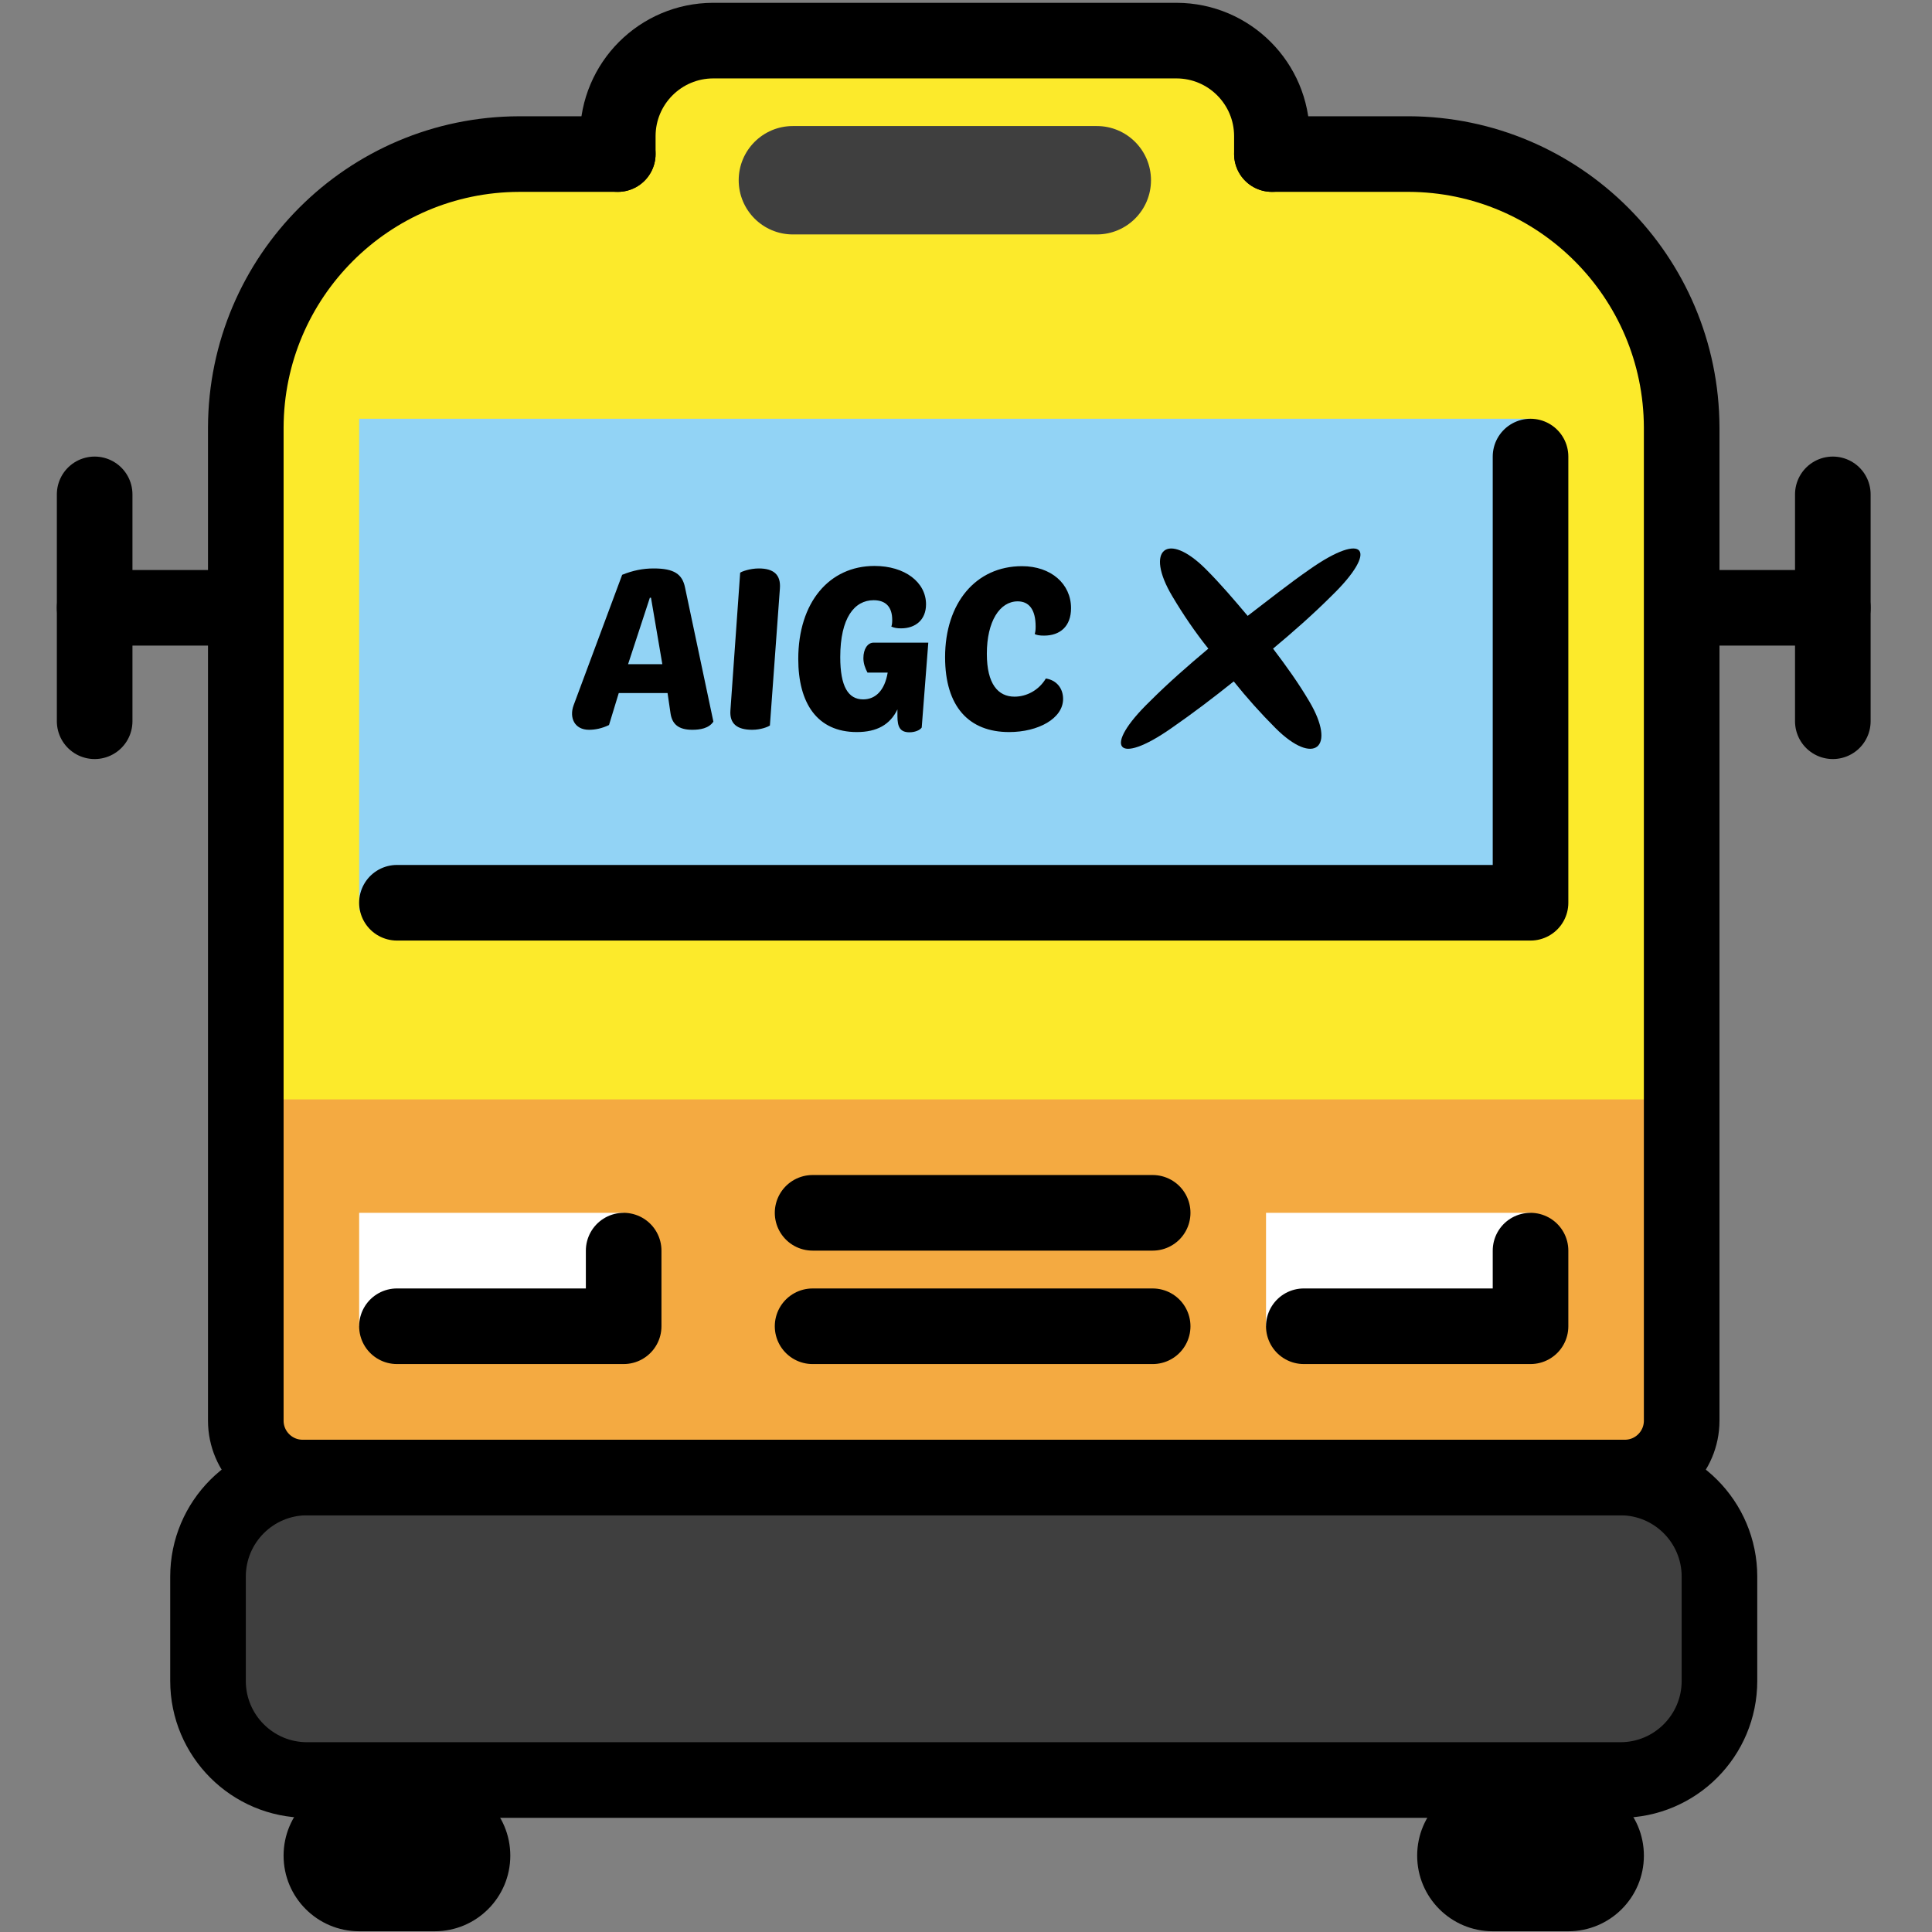
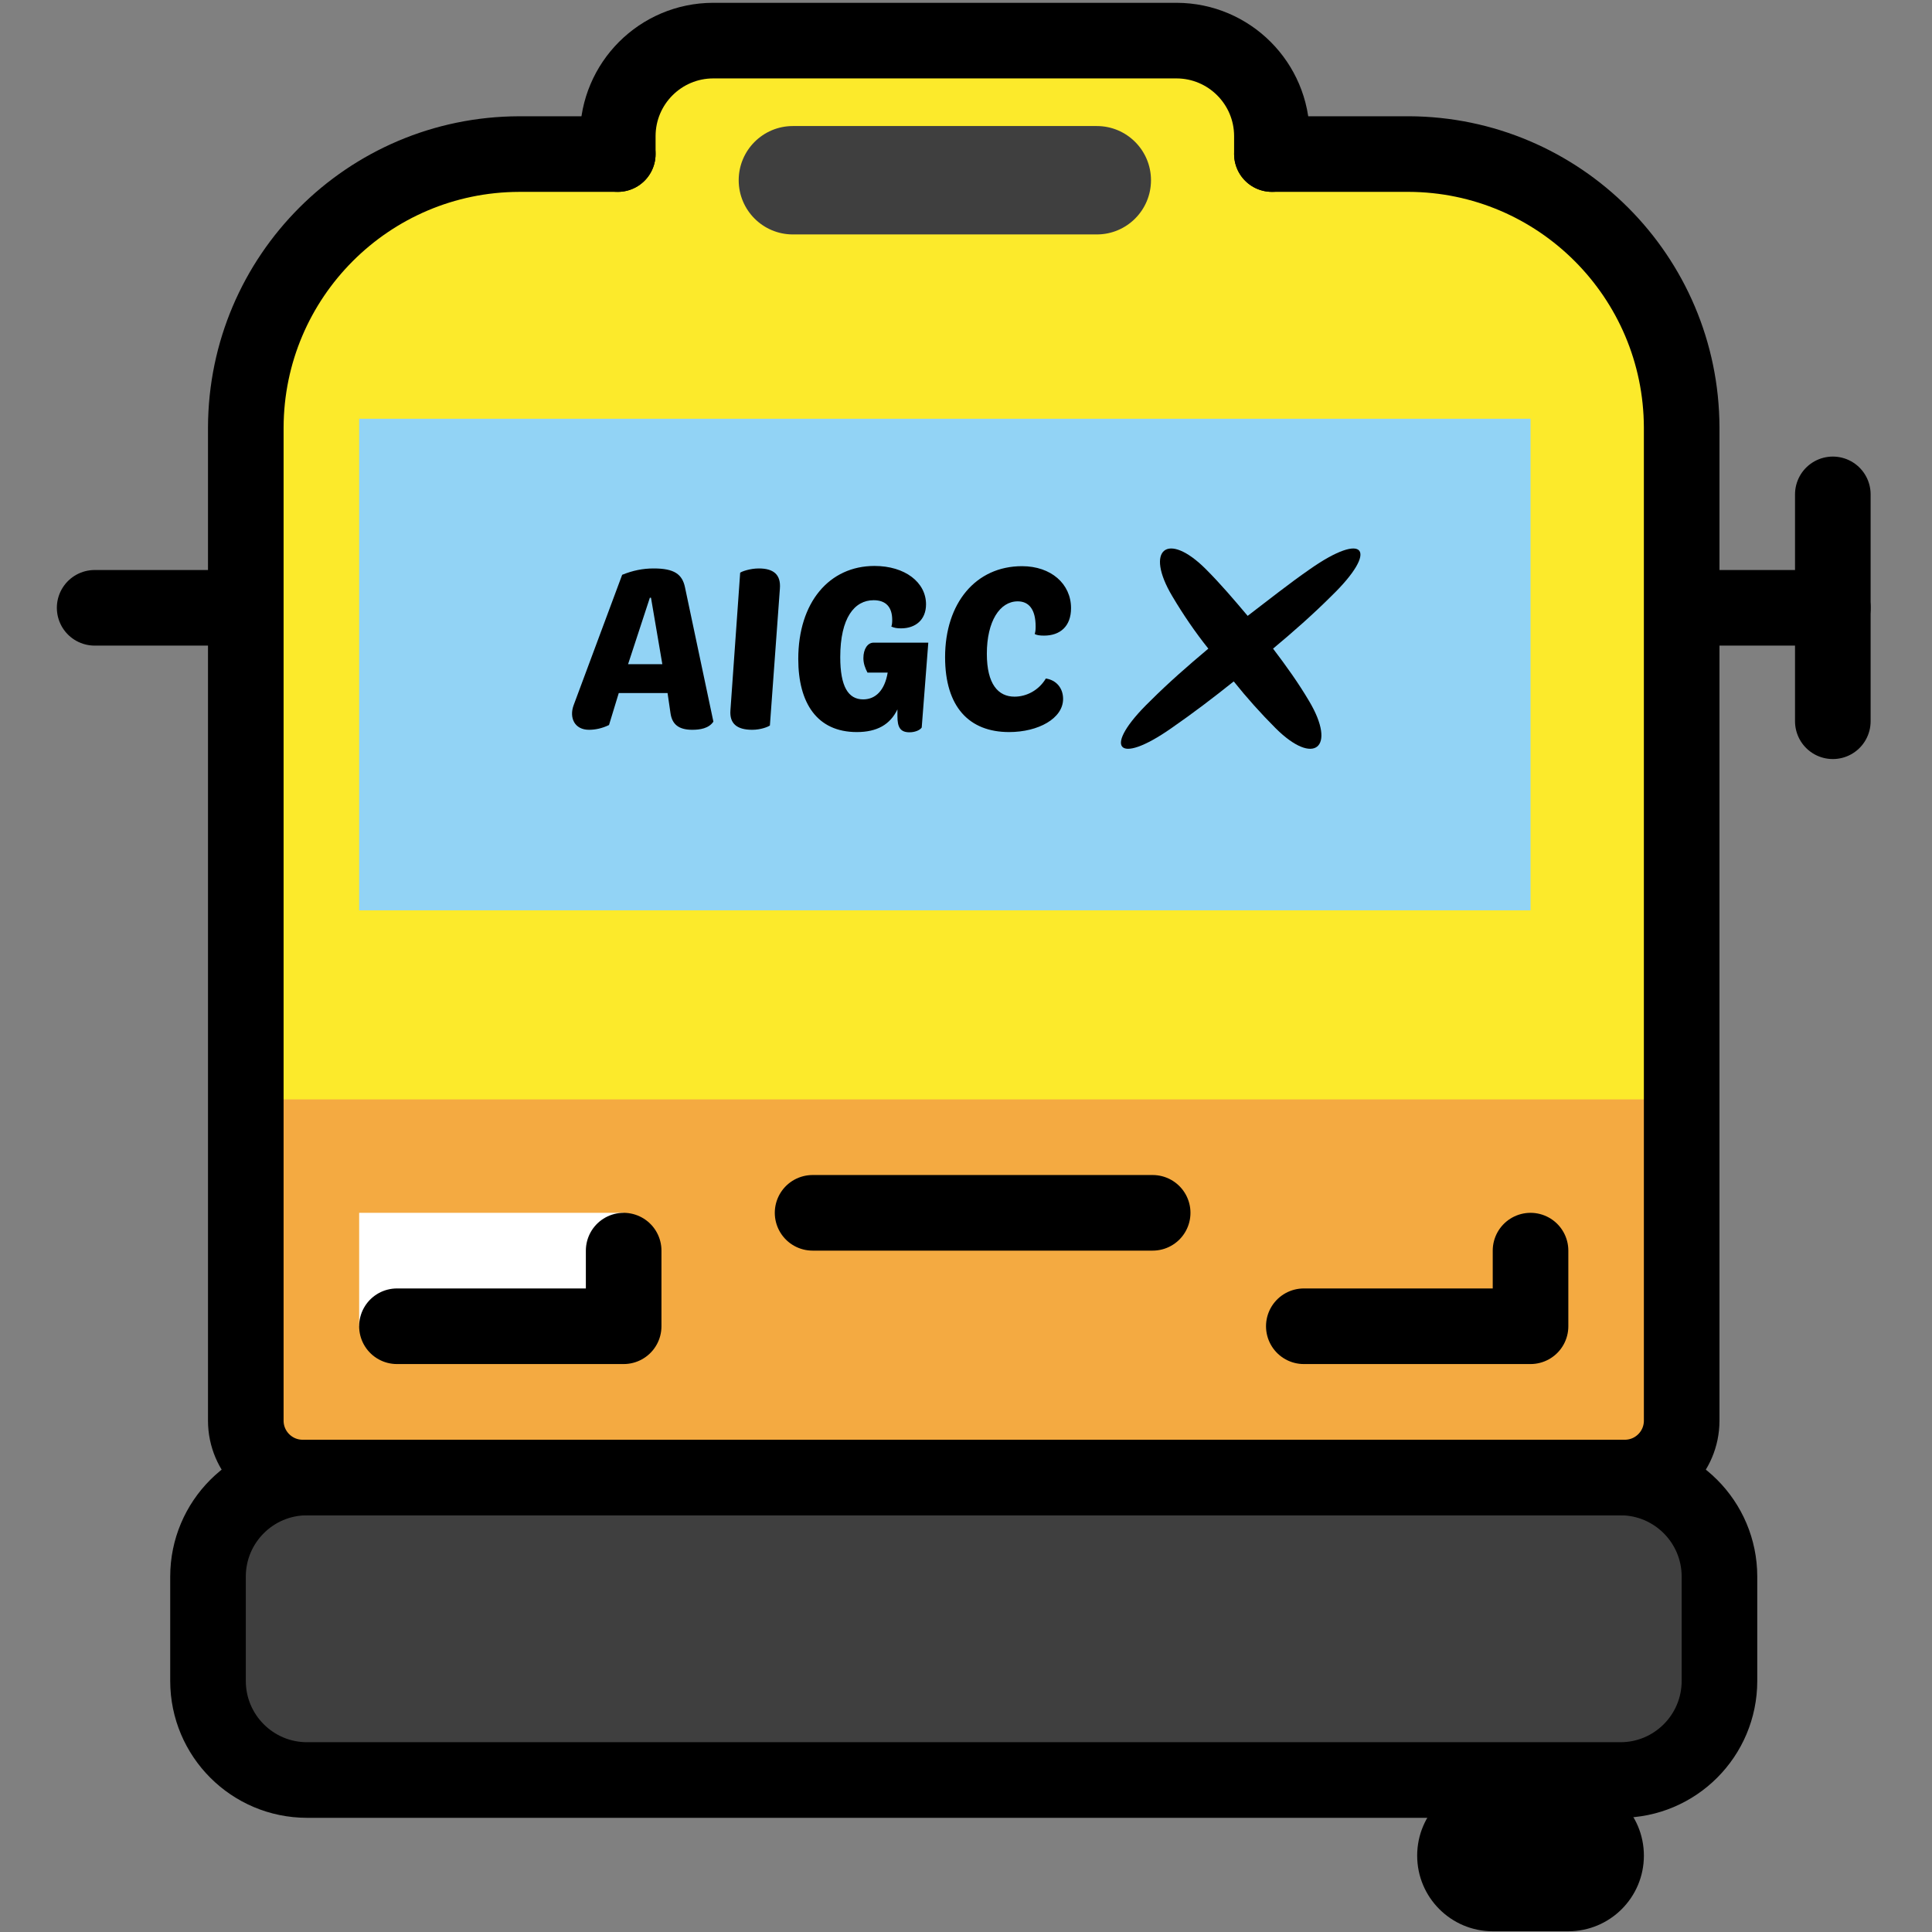
<svg xmlns="http://www.w3.org/2000/svg" width="960" height="960" viewBox="0 0 960 960">
  <rect x="0" y="0" width="960" height="960" fill="#808080" stroke="none" />
  <g id="color">
    <path id="path1" fill="#fcea2b" stroke="none" d="M 369.211 20.182 L 594.613 20.182 C 620.23 20.182 640.997 40.963 640.997 66.598 L 640.997 66.598 C 640.997 92.234 620.23 113.015 594.613 113.015 L 369.211 113.015 C 343.594 113.015 322.827 92.234 322.827 66.598 L 322.827 66.598 C 322.827 40.963 343.594 20.182 369.211 20.182 Z" />
    <path id="path2" fill="#fcea2b" stroke="none" d="M 257.884 76.549 L 699.857 76.549 C 774.835 76.549 835.616 137.373 835.616 212.404 L 835.616 705.984 C 835.616 721.549 823.007 734.168 807.452 734.168 L 150.298 734.168 C 134.744 734.168 122.135 721.549 122.135 705.984 L 122.135 212.394 C 122.135 137.369 182.912 76.549 257.884 76.549 Z" />
    <path id="path3" fill="#f4aa41" stroke="none" d="M 122.135 546.277 L 835.616 546.277 L 835.616 734.168 L 122.135 734.168 Z" />
    <path id="path4" fill="#92d3f5" stroke="none" d="M 178.462 208.073 L 760.513 208.073 L 760.513 452.331 L 178.462 452.331 Z" />
    <path id="path5" fill="#ffffff" stroke="none" d="M 178.462 602.644 L 309.893 602.644 L 309.893 659.011 L 178.462 659.011 Z" />
-     <path id="path6" fill="#ffffff" stroke="none" d="M 629.082 602.644 L 760.513 602.644 L 760.513 659.011 L 629.082 659.011 Z" />
    <path id="path7" fill="#3f3f3f" stroke="none" d="M 152.572 734.168 L 805.178 734.168 C 832.358 734.168 854.392 756.217 854.392 783.416 L 854.392 835.232 C 854.392 862.431 832.358 884.48 805.178 884.48 L 152.572 884.48 C 125.392 884.48 103.359 862.431 103.359 835.232 L 103.359 783.416 C 103.359 756.217 125.392 734.168 152.572 734.168 Z" />
    <path id="path8" fill="#3f3f3f" stroke="none" d="M 393.965 62.63 L 545.009 62.63 C 559.872 62.63 571.921 74.687 571.921 89.56 L 571.921 89.56 C 571.921 104.432 559.872 116.489 545.009 116.489 L 393.965 116.489 C 379.103 116.489 367.054 104.432 367.054 89.56 L 367.054 89.56 C 367.054 74.687 379.103 62.63 393.965 62.63 Z" />
    <g id="aigcx-logo-light-1">
      <g id="SvgjsG67313" />
      <g id="SvgjsG67314">
        <g id="g1">
          <path id="path9" fill="#000000" stroke="none" d="M 632.574 322.304 C 639.087 330.853 645.194 339.403 650.486 348.359 C 664.327 371.563 652.929 380.927 633.795 361.793 C 626.467 354.465 619.547 346.73 613.033 338.588 C 602.855 346.73 592.678 354.465 582.093 361.793 C 554.818 380.927 547.49 371.563 571.509 348.359 C 580.465 339.403 590.235 330.853 600.413 322.304 C 593.899 314.162 587.793 305.206 582.5 296.25 C 568.659 273.045 580.058 263.682 599.192 282.816 C 606.519 290.143 613.44 298.285 619.954 306.02 C 630.131 298.285 640.309 290.143 650.893 282.816 C 678.169 263.682 685.497 273.045 661.478 296.25 C 652.522 305.206 642.344 314.162 632.574 322.304 Z" />
        </g>
      </g>
      <g id="SvgjsG67315">
        <path id="path10" fill="#000000" stroke="none" d="M 340.387 291.929 L 354.482 358.57 C 352.227 361.953 347.829 362.63 343.995 362.63 C 337.117 362.63 333.959 359.811 333.17 354.398 L 331.704 344.362 L 307.461 344.362 L 302.612 360.262 C 299.116 361.953 295.734 362.63 292.689 362.63 C 285.472 362.63 282.766 356.653 285.021 350.451 L 309.152 285.614 C 314.452 283.472 319.413 282.457 324.826 282.457 C 334.974 282.457 339.034 285.276 340.387 291.929 Z M 323.473 297.003 L 322.909 297.003 L 312.084 330.042 L 329.111 330.042 Z M 373.764 362.63 C 366.096 362.63 362.488 359.472 362.939 353.045 L 367.787 284.599 C 368.351 284.036 372.636 282.457 377.034 282.457 C 384.363 282.457 388.084 285.502 387.521 292.493 L 382.559 360.487 C 381.657 361.164 378.049 362.63 373.764 362.63 Z M 434.091 319.33 L 461.266 319.33 L 457.996 361.502 C 457.094 362.855 454.613 363.87 451.907 363.87 C 447.284 363.87 445.93 361.276 445.93 355.864 L 445.93 352.481 C 442.322 360.036 435.782 363.757 425.746 363.757 C 405.9 363.757 396.654 349.211 396.654 327.448 C 396.654 299.258 412.102 281.217 434.542 281.217 C 449.651 281.217 460.138 289.335 460.138 300.273 C 460.138 307.941 454.951 312.226 447.735 312.226 C 445.705 312.226 444.352 312 442.886 311.324 C 443.224 310.647 443.337 309.294 443.337 308.054 C 443.337 301.626 440.18 298.243 434.091 298.243 C 424.619 298.243 417.515 306.926 417.515 326.546 C 417.515 341.092 421.461 347.52 428.904 347.52 C 435.105 347.52 439.616 343.009 441.082 334.214 L 431.046 334.214 C 429.806 331.846 429.016 329.591 429.016 326.997 C 429.016 322.6 431.046 319.33 434.091 319.33 Z M 501.408 363.757 C 481.563 363.757 469.61 351.241 469.61 326.546 C 469.61 299.709 484.833 281.329 507.836 281.329 C 522.269 281.329 532.192 290.125 532.192 302.19 C 532.192 311.211 526.78 315.834 518.773 315.834 C 516.631 315.834 515.165 315.609 514.15 315.045 C 514.489 313.917 514.601 313.015 514.601 311.324 C 514.601 302.754 511.219 298.807 505.693 298.807 C 496.785 298.807 490.358 308.73 490.358 324.855 C 490.358 339.965 495.996 346.167 504.115 346.167 C 510.091 346.167 516.18 343.009 519.676 337.146 C 524.863 337.935 528.245 341.882 528.245 347.294 C 528.245 356.992 515.955 363.757 501.408 363.757 Z" />
      </g>
    </g>
  </g>
  <g id="line">
    <path id="path11" fill="none" stroke="#000000" stroke-width="37.565" stroke-linecap="round" stroke-linejoin="round" d="M 152.572 734.168 L 805.178 734.168 C 832.358 734.168 854.392 756.217 854.392 783.416 L 854.392 835.232 C 854.392 862.431 832.358 884.48 805.178 884.48 L 152.572 884.48 C 125.392 884.48 103.359 862.431 103.359 835.232 L 103.359 783.416 C 103.359 756.217 125.392 734.168 152.572 734.168 Z" />
-     <path id="path12" fill="#000000" stroke="none" d="M 178.462 884.48 L 216.014 884.48 C 236.753 884.48 253.565 901.305 253.565 922.059 L 253.565 922.059 C 253.565 942.812 236.753 959.637 216.014 959.637 L 178.462 959.637 C 157.723 959.637 140.91 942.812 140.91 922.059 L 140.91 922.059 C 140.91 901.305 157.723 884.48 178.462 884.48 Z" />
    <path id="path13" fill="#000000" stroke="none" d="M 741.737 884.48 L 779.289 884.48 C 800.028 884.48 816.84 901.305 816.84 922.059 L 816.84 922.059 C 816.84 942.812 800.028 959.637 779.289 959.637 L 741.737 959.637 C 720.998 959.637 704.185 942.812 704.185 922.059 L 704.185 922.059 C 704.185 901.305 720.998 884.48 741.737 884.48 Z" />
    <path id="path14" fill="none" stroke="#000000" stroke-width="37.565" stroke-linecap="round" stroke-linejoin="round" d="M 103.359 302.018 L 47.031 302.018" />
-     <path id="path15" fill="none" stroke="#000000" stroke-width="37.565" stroke-linecap="round" stroke-linejoin="round" d="M 47.031 245.651 L 47.031 358.385" />
    <path id="path16" fill="none" stroke="#000000" stroke-width="37.565" stroke-linecap="round" stroke-linejoin="round" d="M 854.392 302.018 L 910.719 302.018" />
    <path id="path17" fill="none" stroke="#000000" stroke-width="37.565" stroke-linecap="round" stroke-linejoin="round" d="M 910.719 245.651 L 910.719 358.385" />
    <path id="path18" fill="none" stroke="#000000" stroke-width="37.565" stroke-linecap="round" stroke-linejoin="round" d="M 632.003 76.549 L 699.867 76.549 C 774.749 76.774 835.396 137.468 835.616 212.404 L 835.616 705.993 C 835.571 721.54 822.988 734.131 807.452 734.177 L 150.298 734.177 C 134.763 734.131 122.18 721.54 122.135 705.993 L 122.135 212.404 C 122.356 137.471 183.004 76.78 257.884 76.558 L 306.968 76.558" />
-     <path id="path19" fill="none" stroke="#000000" stroke-width="37.565" stroke-linecap="round" stroke-linejoin="round" d="M 760.513 226.862 L 760.513 448.573 L 197.238 448.573" />
    <path id="path20" fill="none" stroke="#000000" stroke-width="37.565" stroke-linecap="round" stroke-linejoin="round" d="M 197.238 659.005 L 309.893 659.005 L 309.893 621.427" />
    <path id="path21" fill="none" stroke="#000000" stroke-width="37.565" stroke-linecap="round" stroke-linejoin="round" d="M 647.858 659.005 L 760.513 659.005 L 760.513 621.427" />
    <path id="path22" fill="none" stroke="#000000" stroke-width="37.565" stroke-linecap="round" d="M 403.772 602.644 L 572.754 602.644" />
-     <path id="path23" fill="none" stroke="#000000" stroke-width="37.565" stroke-linecap="round" d="M 403.772 659.011 L 572.754 659.011" />
    <path id="path24" fill="none" stroke="#000000" stroke-width="37.565" stroke-linecap="round" stroke-linejoin="round" d="M 306.971 76.549 L 306.971 67.547 C 307.048 41.42 328.194 20.258 354.303 20.182 L 584.671 20.182 C 610.781 20.258 631.927 41.42 632.003 67.547 L 632.003 76.549" />
  </g>
</svg>